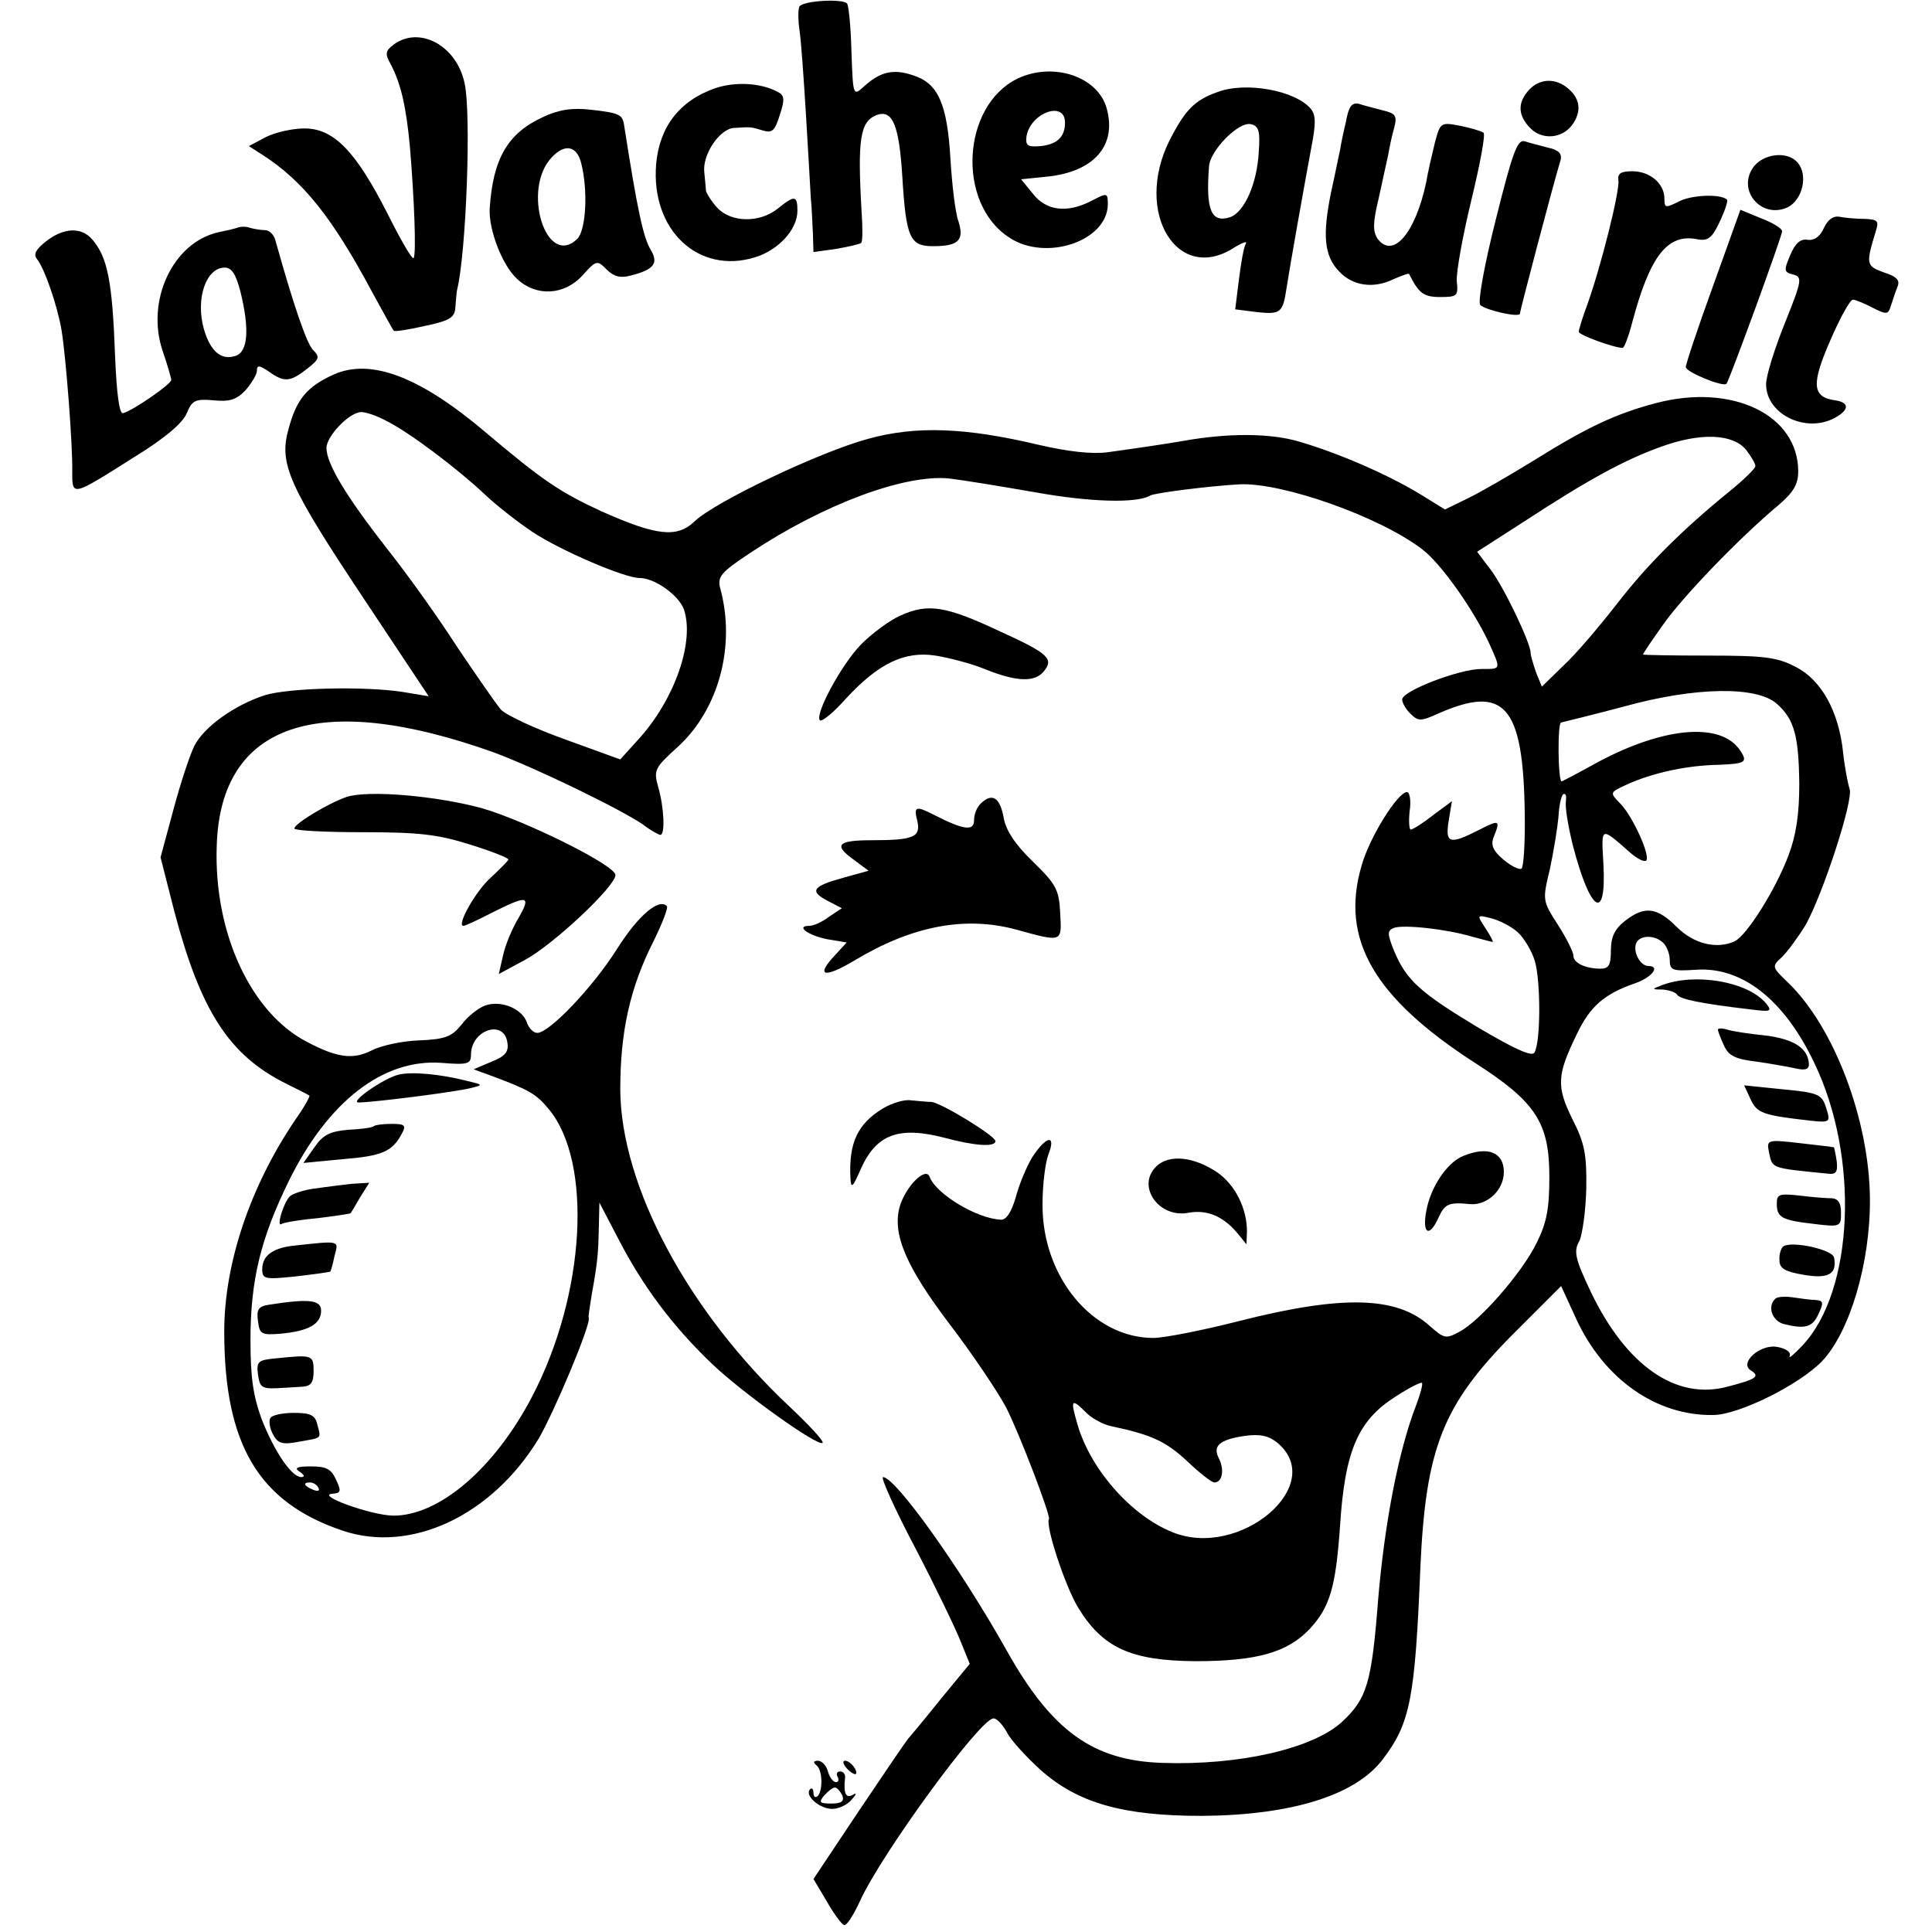
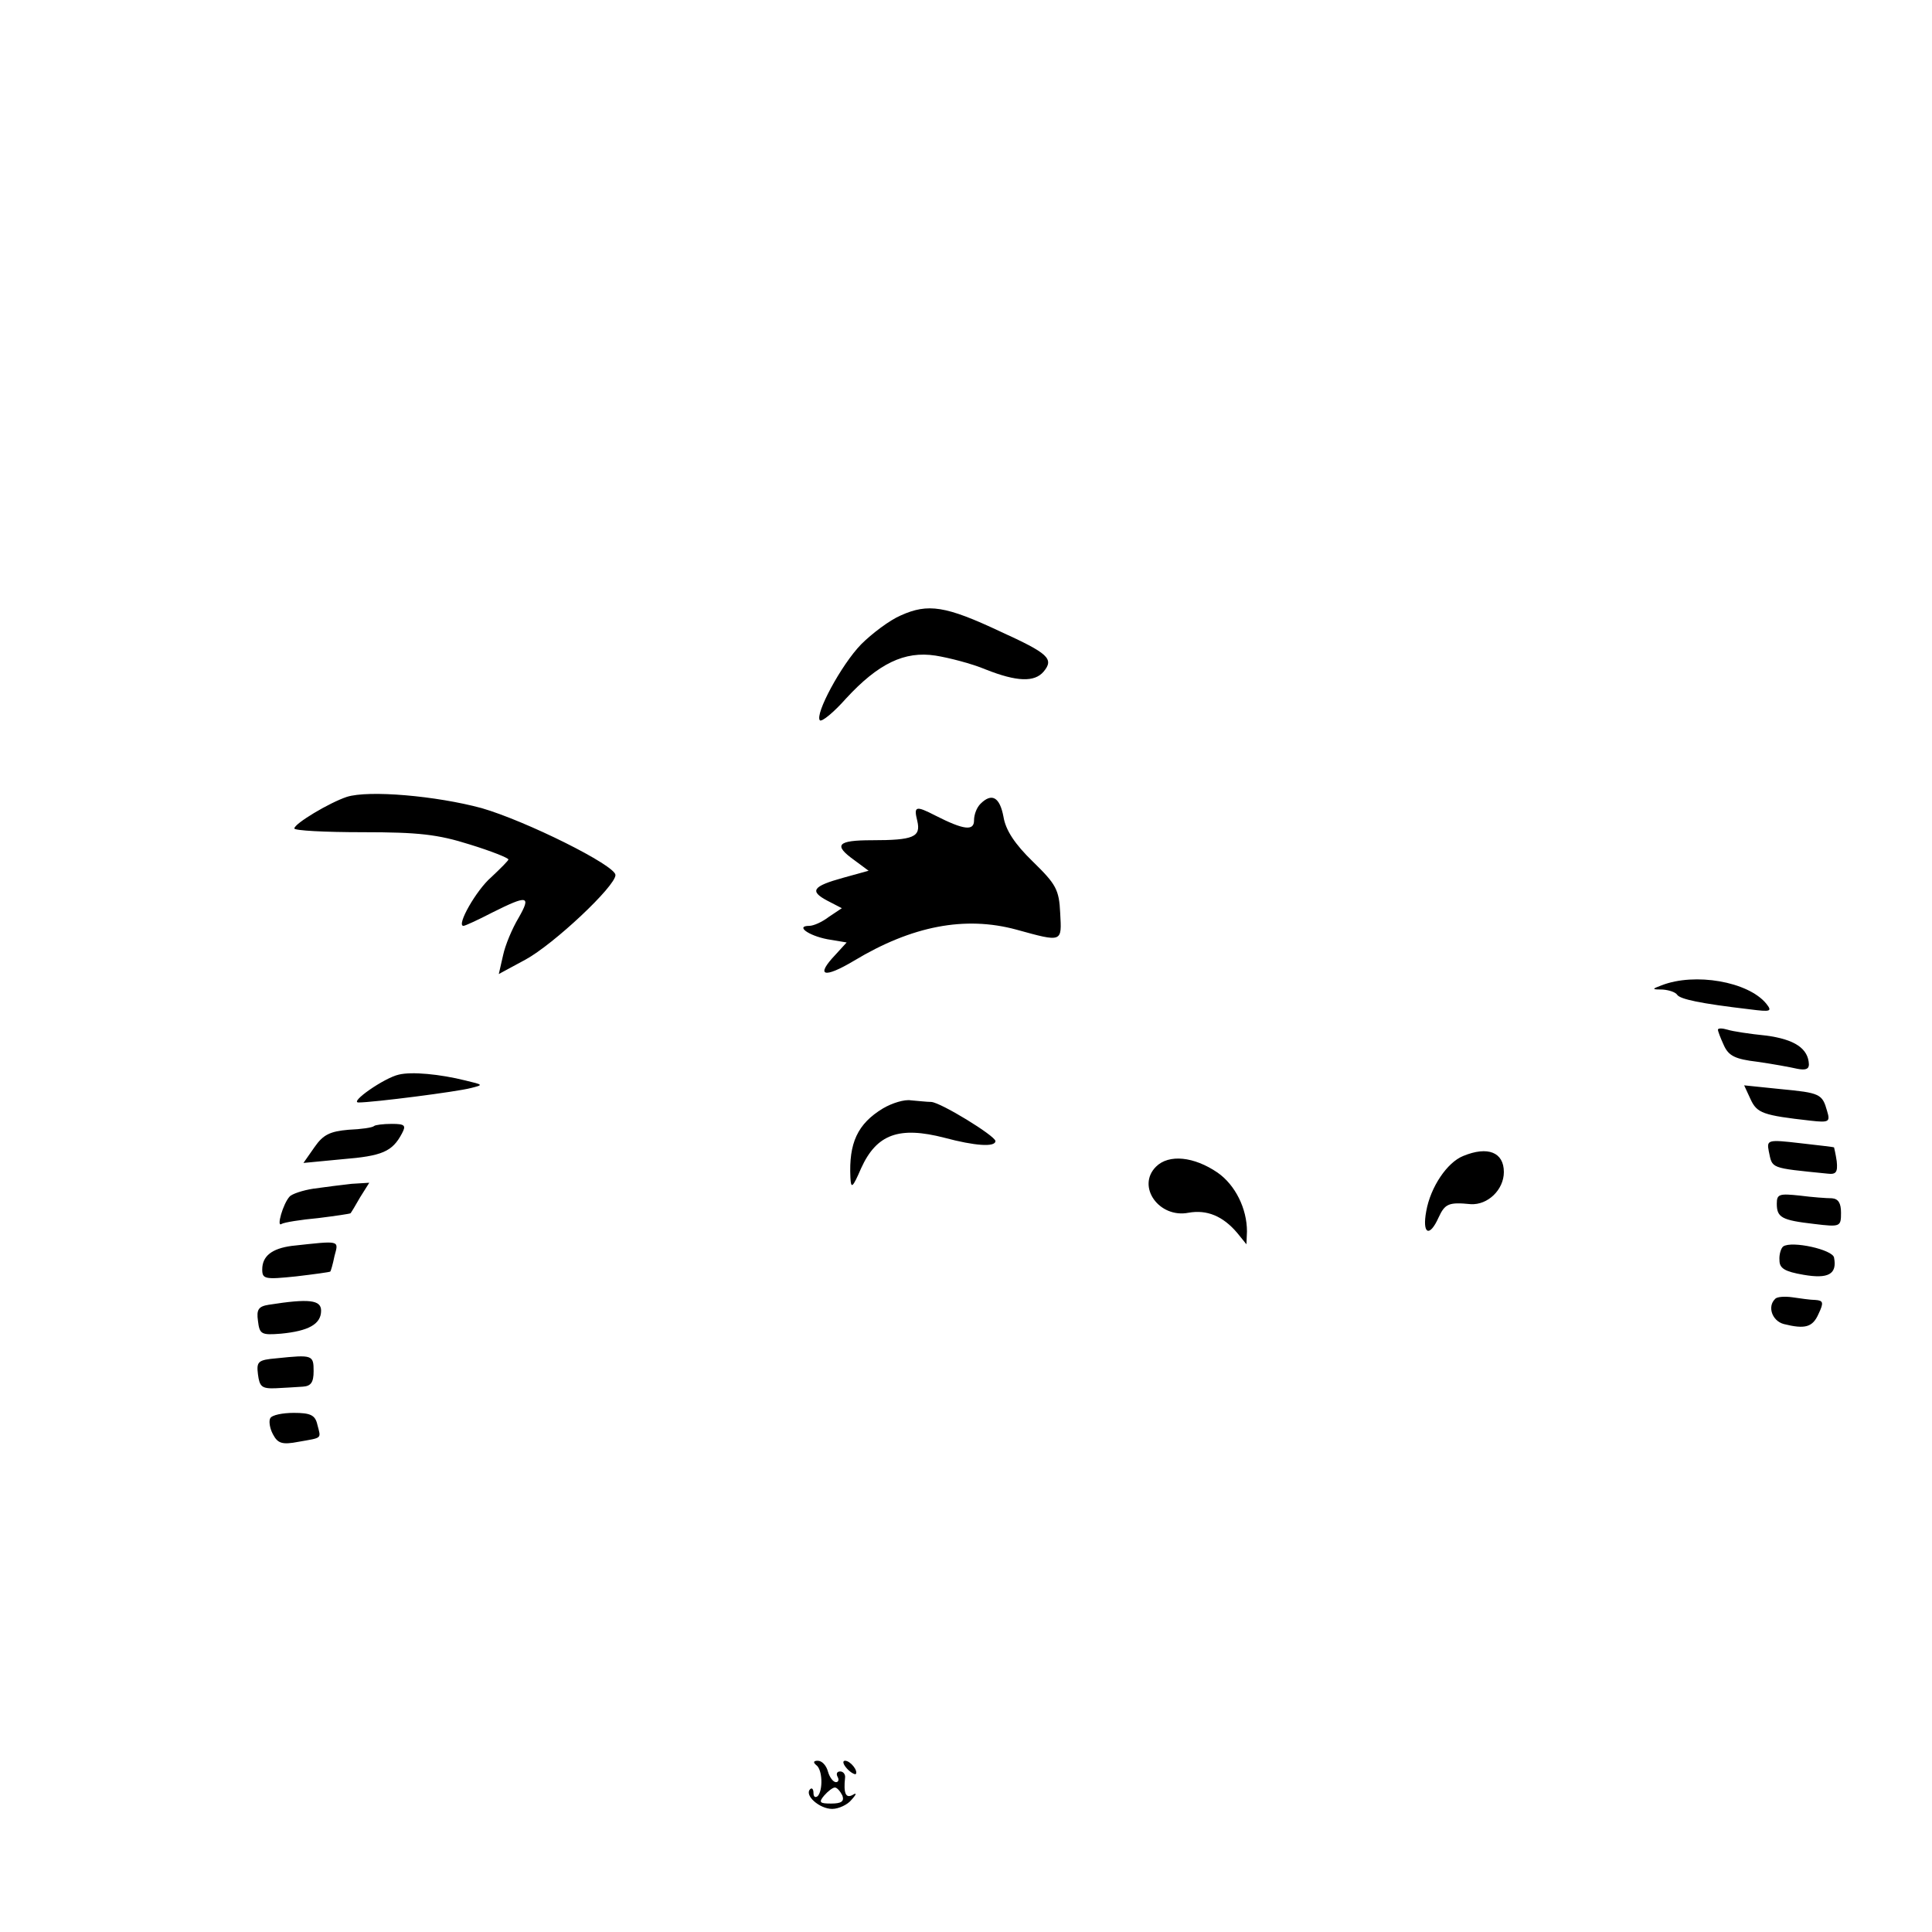
<svg xmlns="http://www.w3.org/2000/svg" version="1" width="481.333" height="481.333" viewBox="0 0 361 361">
-   <path d="M149.4 1.2c-.3.4-.3 2.5 0 4.5.3 2.1.8 9.2 1.2 15.8.4 6.6.8 13.6.9 15.5.2 1.9.3 5 .4 6.8l.1 3.3 4.3-.6c2.3-.4 4.4-.9 4.6-1.1.3-.2.3-2.8.1-5.7-.8-13.7-.3-17 2.8-18.2 3-1.1 4.2 1.9 4.8 11.5.7 11.4 1.4 13 5.7 13 4.8 0 5.9-1.1 4.8-4.6-.6-1.6-1.2-6.8-1.5-11.6-.6-10.4-2.3-14.2-6.9-15.7-3.8-1.3-6.2-.7-9.2 2-2.1 1.9-2.1 1.9-2.4-6.3-.1-4.5-.5-8.6-.8-9.1-.6-1-8.2-.6-8.9.5zM73.6 8.3C72 9.5 71.9 10 73 12c1.9 3.6 2.9 7.9 3.6 15.5.8 9.6 1.2 19.8.7 20.7-.2.5-2.4-3.3-4.9-8.3C66.5 28.3 62.4 24 56.9 24c-2.2 0-5.4.7-7.2 1.6l-3.2 1.7 2.5 1.6c7.6 4.9 13 11.6 20.5 25.6 2.1 3.8 3.9 7.2 4.1 7.3.1.2 2.8-.2 5.8-.9 4.8-1 5.6-1.6 5.7-3.6.1-1.2.2-2.6.3-3.1 1.7-6.8 2.7-32.9 1.4-38.7-1.5-7-8.4-10.7-13.2-7.2zM190.1 14.7c-10.4 5.1-11.4 23.3-1.5 29.7 6.8 4.5 18.3.7 18.4-6.2 0-2.2-.1-2.2-3-.7-4.6 2.4-8.5 1.9-11-1.3l-2.2-2.7 4.9-.5c8.7-.9 13-5.8 11.1-12.7-1.6-6-10-8.8-16.7-5.6zm8.9 8.2c0 2.7-1.5 4.1-4.6 4.4-2.4.2-2.8-.1-2.6-1.8.7-4.4 7.2-6.8 7.2-2.6zM133.6 16.5c-6.6 2.3-10.4 7.2-11 14.2-1 12.3 7.9 20.6 18.4 17.4 4.4-1.3 8-5.2 8-8.7 0-2.9-.5-3-3.7-.4-3.4 2.7-8.7 2.6-11.3-.2-1.1-1.2-2-2.7-2.1-3.2 0-.6-.2-2.1-.3-3.4-.4-3.3 2.9-8.2 5.6-8.3 3.2-.2 3.1-.2 5.4.5 1.7.5 2.2 0 3.1-2.9 1-3 .9-3.7-.5-4.4-3.1-1.6-7.8-1.9-11.6-.6zM285.7 16.8c-2.2 2.4-2.1 4.8.3 7.2 2.2 2.2 5.9 1.9 7.8-.7 1.7-2.4 1.5-4.7-.6-6.6-2.4-2.2-5.5-2.1-7.5.1zM227.5 17.2c-4.3 1.5-6.1 3.4-9 9.1-6.7 13.5 1.6 26.9 12.2 19.9 1.5-.9 2.4-1.2 2.1-.7-.4.6-.9 3.6-1.3 6.7l-.7 5.6 3.9.5c4.6.5 5 .2 5.7-4.5.7-4.5 3.1-18 4.6-26.1.9-4.6.9-6.2-.1-7.4-2.9-3.4-12.1-5.1-17.4-3.1zm7.7 11.2c-.3 5.9-2.7 11.3-5.4 12.2-3.5 1.1-4.5-1.4-3.9-9.4.1-3 5.5-8.5 7.8-8 1.5.3 1.8 1.3 1.5 5.2zM251.5 22.7c-.5 2.1-1 4.5-1.1 5.3-.2.8-.9 4.4-1.7 8-1.6 7.9-1.3 11.8 1.5 14.7 2.5 2.7 6.4 3.3 10.1 1.5 1.6-.7 3-1.2 3-1 1.8 3.6 2.7 4.3 5.8 4.3 3.2 0 3.4-.2 3.1-3-.1-1.7 1.1-8.4 2.7-15s2.7-12.3 2.3-12.7c-.4-.3-2.4-.9-4.4-1.3-3.6-.7-3.7-.6-4.7 3.2-.5 2.1-1.3 5.4-1.6 7.3-2 9.5-6.2 14.5-9.1 10.6-.9-1.4-.9-2.9.2-7.5.7-3.2 1.5-6.9 1.8-8.2.2-1.3.7-3.6 1.1-5 .6-2.3.3-2.7-2.2-3.3-1.5-.4-3.5-.9-4.4-1.2-1.3-.3-1.9.5-2.4 3.3zM101.4 21.9c-6.5 3-9.3 7.7-9.9 17.1-.2 3.9 2.3 10.5 5.1 13.1 3.6 3.4 8.9 3.1 12.3-.7 2.5-2.8 2.7-2.8 4.4-1.1 1.4 1.4 2.6 1.7 4.5 1.2 4.4-1.1 5.3-2.3 3.8-4.8-1.4-2.3-2.5-7.4-5-23.4-.3-1.9-.9-2.2-6.2-2.8-3.6-.4-6 0-9 1.4zm7.2 8.6c1.3 5.1.9 12.4-.7 14.1-5.8 5.7-10.5-9.2-4.8-15.2 2.4-2.6 4.7-2.2 5.5 1.1zM279.5 41c-2.2 8.7-3.4 15.5-2.9 16 1.1 1 7.4 2.4 7.4 1.6 0-.5 6.2-24.1 7.6-28.7.3-1.2-.4-1.9-2.3-2.3-1.5-.4-3.5-.9-4.4-1.2-1.4-.4-2.3 2.2-5.4 14.6zM327.5 31.4c-2.9 4.4 1.8 9.6 6.6 7.3 2.7-1.4 3.8-6 1.8-8.3-1.9-2.3-6.6-1.7-8.4 1zM302.4 33.7c.3 1.9-3.2 15.9-5.8 23.2-.9 2.4-1.6 4.7-1.6 5.1 0 .6 6.6 3 8.2 3 .3 0 1.1-2.1 1.8-4.8 3.3-12.4 6.6-16.6 12.1-15.5 2 .4 2.8-.2 4.2-3.2 1-2.1 1.6-3.9 1.4-4.2-1.2-1.1-6.5-.9-8.9.3-2.6 1.3-2.8 1.3-2.8-.5 0-2.8-2.7-5.1-6-5.1-2.1 0-2.8.4-2.6 1.7zM320.1 53.4c-2.8 7.7-5.1 14.6-5.1 15.2 0 .9 7 3.8 7.6 3.1.5-.5 10.4-27.6 10.4-28.5 0-.5-1.8-1.6-3.9-2.4l-3.9-1.6-5.1 14.2zM340.8 42.6c-.7 1.6-1.8 2.4-3.1 2.2-1.3-.2-2.3.7-3.2 2.9-1.2 2.8-1.2 3.2.6 3.6 1.7.5 1.6 1.1-1.6 9.1-1.9 4.7-3.5 9.8-3.5 11.4 0 5.6 7.4 9.2 12.8 6.3 2.8-1.5 2.8-2.9.1-3.3-4.3-.6-4.5-3-.9-11.2 1.8-4.2 3.7-7.6 4.2-7.6s2.2.7 3.7 1.5c2.6 1.3 2.9 1.3 3.4-.3.3-.9.8-2.5 1.2-3.5.6-1.3 0-2-2.5-2.8-3.3-1.2-3.4-1.5-1.5-7.7.6-1.9.4-2.2-2.1-2.3-1.6 0-3.7-.2-4.7-.4-1.2-.2-2.2.6-2.9 2.1zM44.5 42.5c-.5.2-2.2.6-3.7.9-8.5 1.9-13.6 12.8-10.4 22.2.9 2.6 1.6 5.1 1.6 5.4 0 .8-7.3 5.8-9 6.2-.7.2-1.2-3.5-1.5-10.7-.5-13.9-1.4-18.5-4.3-21.8-2-2.3-5.3-2.2-8.6.4-1.9 1.5-2.4 2.4-1.7 3.3 1.4 1.7 3.8 8.6 4.6 13.3.8 4.8 2.1 21.4 2 26.5 0 4.6-.1 4.6 11.6-2.8 5.7-3.5 9.1-6.4 9.8-8.2 1-2.4 1.6-2.7 5-2.4 3 .3 4.3-.1 6-1.9C47 71.6 48 70 48 69.3c0-1.1.4-1.1 2.2.1 2.9 2.1 4 2 7.2-.5 2.3-1.8 2.4-2.2 1.1-3.5-1.2-1.2-3.7-8.5-7.1-20.7-.3-.9-1.1-1.7-1.9-1.7-.7 0-1.9-.2-2.7-.4-.7-.3-1.7-.3-2.3-.1zm.4 11.9c1.8 7.2 1.4 11.4-.9 12.1-2.7.9-4.7-.9-5.9-5-1.6-5.7.4-11.5 3.9-11.5 1.3 0 2.1 1.3 2.9 4.4zM62.3 70c-5 2.3-6.9 4.6-8.4 10.2-1.8 6.5 0 10.5 14.3 32l11.9 17.9-4.8-.8c-7.1-1.1-21.2-.8-25.8.6-5.6 1.8-11.4 5.9-13.2 9.5-.8 1.6-2.6 7-3.9 11.9l-2.4 8.9 2.6 10.2c4.9 18.5 10.2 26.8 20.9 32.1 2.2 1.1 4.2 2.1 4.3 2.2.2.1-.9 2.1-2.6 4.5-8.4 12.4-13.3 26.8-13.3 39.6 0 21.1 6.4 31.9 22.1 37.2 12.7 4.3 27.8-2.7 36.6-17.1 2.9-4.9 10-21.8 9.4-22.7-.1-.1.2-2.1.6-4.5 1.1-6.1 1.2-7.7 1.3-12.6l.1-4.4 3.6 6.9c4.5 8.7 10 16.1 17.3 23.1 5.7 5.5 20 15.7 20.8 14.9.3-.3-2.5-3.3-6.1-6.7-19-17.8-31.6-41.3-31.7-59.3 0-10.8 1.8-19.1 6.3-27.9 1.6-3.3 2.7-6.1 2.4-6.4-1.5-1.5-5.3 1.7-9.3 8-4.6 7.3-12.7 15.7-14.9 15.7-.7 0-1.5-.8-1.9-1.8-.8-2.7-4.9-4.4-7.9-3.3-1.3.5-3.3 2.1-4.4 3.6-1.8 2.2-3 2.7-7.9 2.9-3.2.1-7.2 1-8.9 1.9-3.4 1.7-6.3 1.4-12-1.6-10.5-5.4-17.5-20.4-16.9-36.7.7-22.9 19.1-29.1 51.8-17.4 7.8 2.9 23.5 10.5 27.9 13.5 1.4 1.1 2.9 1.9 3.2 1.9.9 0 .7-5.1-.4-8.9-.9-3.2-.7-3.6 3.6-7.5 7.7-7 10.9-18.9 8-29.6-.6-2.2 0-3 5.6-6.7 13.7-9.1 28.8-14.7 37.1-13.9 2.6.3 9.9 1.5 16.2 2.6 10 1.8 18.9 2.1 21.4.6.8-.5 11.2-1.8 16.7-2.1 7.9-.4 26.1 6 34.1 12.1 3.5 2.6 9.7 11.4 12.6 17.7 2.2 4.9 2.2 4.7-1.5 4.7-4.1 0-14.8 4.1-14.8 5.7 0 .6.7 1.9 1.6 2.7 1.4 1.4 1.9 1.4 5.2-.1 12.3-5.4 15.8-1.5 16.1 18.4.1 5.6-.2 10.3-.6 10.6-.4.3-2-.5-3.4-1.7-1.9-1.6-2.4-2.7-1.8-4.2 1.3-3.2 1.1-3.3-2.8-1.3-5.5 2.8-6.3 2.5-5.6-1.8l.6-3.6-3.5 2.6c-1.9 1.5-3.8 2.7-4.2 2.7-.3 0-.4-1.6-.2-3.5.3-1.9 0-3.5-.5-3.5-1.7 0-7 8.4-8.5 13.8-4 13.7 2.3 24.6 21.2 36.8 11.4 7.3 13.9 11.2 13.9 21.3 0 6-.5 8.6-2.4 12.4-2.7 5.5-10.6 14.6-14.5 16.6-2.4 1.3-2.8 1.2-5.4-1.1-6.1-5.6-16.3-5.9-35.9-.9-6.7 1.7-13.8 3.1-15.8 3.1-11.3 0-20.8-11.4-20.7-25 0-3.6.5-7.7 1.1-9.3 1.5-3.8-.4-3.5-3 .5-1.1 1.8-2.5 5.2-3.1 7.5-.8 2.8-1.8 4.3-2.8 4.2-4.5-.2-12.1-4.8-13.3-8-.7-2-4.5 1.8-5.6 5.6-1.4 5.1 1.2 11.2 9.4 22 4.2 5.5 8.9 12.5 10.5 15.5 2.5 4.9 8.3 20.1 8 20.8-.7 1.3 3 12.5 5.4 16.5 4.6 7.6 9.9 10 21.9 10.1 11.5 0 17.2-1.6 21.4-6 3.8-4.1 4.9-7.8 5.7-19.4.9-14 3.4-19.6 10.3-24 2.6-1.7 4.8-2.8 5-2.6.2.2-.3 2.1-1.1 4.2-3.3 8.5-5.9 22.1-7.1 36.4-1.2 15.5-2.1 18.4-6.7 22.7-5.4 5-19.1 8.2-33.6 7.7-13-.4-20.7-6-29.1-21-8.7-15.5-20.8-32.4-23.1-32.4-.5 0 2.2 6 6 13.2 3.8 7.3 7.6 15.2 8.5 17.5l1.7 4.2-5.2 6.3c-2.8 3.5-5.7 7-6.4 7.8-.7.9-4.9 7.1-9.4 13.8l-8.2 12.3 2.5 4.2c1.3 2.3 2.8 4.3 3.2 4.4.5.2 1.8-1.9 3-4.5 4-8.8 22.4-34 24.9-34.1.6-.1 1.7 1.1 2.5 2.5.7 1.5 3.6 4.6 6.2 7 7 6.3 15.5 8.7 30.2 8.7 16.7-.1 28.8-3.8 33.9-10.6 5.1-6.7 6-11.3 7-35.8 1-22.4 4.2-30.4 17.3-43.6l9-9 2.8 6.1c5.2 11.3 15 18.2 25.7 18 4.8-.1 15.9-5.6 20.2-10 5.2-5.4 9.1-18.4 9-30.4-.1-14.7-6.7-32.2-15.4-40.5-2.9-2.8-3-2.9-1-4.7 1-1 3-3.7 4.4-6 3.2-5.7 9-23.4 8.2-25.4-.3-.9-.9-3.9-1.2-6.7-.8-7.8-4.1-13.7-8.9-16.1-3.4-1.8-5.9-2.1-16.3-2.1-6.7 0-12.2-.1-12.2-.2 0-.2 1.7-2.7 3.7-5.5 3.6-5.2 14.4-16.4 21.6-22.4 2.8-2.4 3.7-3.9 3.7-6.3 0-10.6-12.3-16.5-26.5-12.8-7.6 2-12.9 4.5-23 10.8-4.4 2.7-9.9 5.9-12.2 7l-4.3 2.1-4.7-2.9c-6.3-3.8-15.4-7.7-22.6-9.8-5.5-1.6-13.3-1.6-21.7-.1-2.9.5-7.5 1.2-14 2.1-2.9.4-7.4-.1-13-1.4-13.5-3.2-22.8-3.6-31.8-1.1-8.9 2.4-28.5 11.7-32.4 15.4-3.3 3.2-7.2 2.7-17.5-1.9-7.8-3.6-11-5.8-21.9-15C78.3 70.3 69.2 66.9 62.3 70zm10 8.7c4.2 2.1 13.1 8.8 18.2 13.6 2.2 2.1 6.3 5.3 9 7.1 5.3 3.5 17.2 8.6 20 8.6 2.9 0 7.4 3.3 8.3 5.9 2 6-1.7 16.6-8.2 23.9l-3.7 4.1-10.2-3.7c-5.6-2-11-4.5-12.1-5.6-1-1.2-4.6-6.4-8.1-11.6-3.4-5.3-9.3-13.6-13.2-18.5C64.8 92.9 61 86.7 61 83.7c0-2.2 4.3-6.7 6.5-6.7.9 0 3 .7 4.8 1.7zm254 5.4c.9 1.2 1.7 2.5 1.7 3 0 .4-2.1 2.5-4.7 4.6-9.1 7.4-15.6 13.9-21.3 21.3-3.2 4.1-7.6 9.3-9.9 11.4l-4 3.9-1.1-2.7c-.5-1.5-1-3.1-1-3.6 0-1.9-5.1-12.5-7.5-15.6l-2.5-3.3 8.7-5.6c12.1-7.9 18.7-11.5 25.6-14 7.4-2.7 13.5-2.5 16 .6zm5.7 47.4c3.3 2.9 4.1 6.1 4.2 15 0 5.7-.6 9.6-2 13.3-2.4 6.4-7.8 15-10.1 16.1-3.3 1.5-7.6.5-10.8-2.7-3.7-3.7-6-4-9.7-1.1-1.9 1.5-2.6 3-2.6 5.5 0 2.7-.4 3.4-1.9 3.4-2.9 0-5.1-1.1-5.1-2.4 0-.7-1.3-3.3-2.9-5.8-2.9-4.5-2.9-4.6-1.5-10.4.7-3.3 1.4-7.6 1.6-9.7.1-2.1.5-4 .9-4.3.5-.2.6.3.5 1.3-.2 1 .4 4.7 1.3 8.3 3.3 12.6 6.3 14.4 5.7 3.4-.4-7.1-.6-7 5.1-2 1.3 1.1 2.5 1.7 2.9 1.4.8-.9-2.4-8-4.7-10.5-2-2-2-2.2-.2-3.1 4.9-2.5 11.9-4.2 18.6-4.3 4.8-.2 5.3-.5 3.9-2.6-3.6-5.6-14.9-4.5-27.9 2.8-2.9 1.6-5.4 2.9-5.5 2.9-.7 0-.8-11-.1-11 .4-.1 5.8-1.4 11.8-3 13.4-3.7 24.8-3.8 28.5-.5zm-48.4 42.7c1.1 1 2.6 3.4 3.2 5.4 1.1 3.8 1.1 15.2-.1 17.1-.5.8-3.9-.8-10.5-4.7-10.8-6.5-13.4-8.8-15.7-14.3-1.3-3.2-1.3-3.8-.1-4.3 1.8-.7 9.9.2 14.6 1.6 1.9.5 3.7 1 3.9 1 .2 0-.4-1.1-1.3-2.5-1.7-2.6-1.7-2.6 1.1-1.9 1.5.4 3.7 1.5 4.9 2.6zm27.2 2c.7.7 1.2 2.1 1.2 3.2 0 1.9.5 2.1 4.9 1.8 8.6-.6 16.5 5.6 22.1 17.4 8.5 17.6 7.4 42.6-2.2 52.8-1.6 1.7-2.7 2.6-2.4 2 .3-.7-.6-1.4-2.2-1.7-3.2-.7-7.4 3-5 4.4 1.7 1.1 1 1.6-4.4 3-9.6 2.6-18.9-3.9-25.5-17.6-3-6.3-3.3-7.7-2.2-9.6.6-1.3 1.2-5.7 1.3-9.8.1-6.4-.3-8.5-2.6-13-3-6.1-2.9-8.2.8-15.8 2.5-5.3 5.2-7.6 11-9.6 3.1-1.1 4.7-3.2 2.4-3.2-1.5 0-2.9-2.6-2.3-4.2.6-1.6 3.5-1.7 5.1-.1zm-216 18.6c.3 1.7-.4 2.6-3 3.6l-3.3 1.4 3 1.1c7.3 2.7 8.7 3.5 11 6.3 8.3 9.9 6.9 34.7-3.1 53.8-7 13.4-17.4 22.3-26 22.2-4.2-.1-14.7-3.9-11.2-4.1 1.5-.1 1.6-.5.6-2.6-.9-2-1.8-2.5-4.7-2.5-2.7 0-3.2.3-2.1 1 .9.6 1 1 .3 1-1.8 0-5-4.7-7.4-10.8-1.6-4.4-2.1-7.8-2.1-14.8 0-11.2 1.9-19 7.2-29.8 7.3-14.8 17.6-22.8 28.5-22 4.9.4 5.5.2 5.5-1.5 0-4.7 6.2-6.7 6.8-2.3zM203 264c1.1 1.1 3.2 2.2 4.7 2.5 7.5 1.6 10.1 2.8 14.1 6.5 2.3 2.2 4.6 4 5.1 4 1.5 0 1.9-2.3.9-4.4-1.3-2.4 0-3.6 4.8-4.3 2.9-.4 4.5 0 6.1 1.3 9.4 7.9-7.1 21.8-19.6 16.7-7.8-3.1-15.6-12-17.9-20.6-1.2-4.2-1-4.5 1.8-1.7zM59.5 278c.3.6-.1.7-.9.4-1.8-.7-2.1-1.4-.7-1.4.6 0 1.3.4 1.6 1z" />
  <path d="M310.5 184.1c-1.9.7-1.9.8.2.8 1.2.1 2.4.5 2.7 1 .6.8 4.2 1.6 13.6 2.7 3.9.5 4.2.4 3-1.1-3.4-4.1-13.3-5.8-19.5-3.4zM321 192.4c0 .3.5 1.6 1.1 2.9.9 2 2.1 2.6 6.3 3.1 2.8.4 6.1 1 7.4 1.3 1.5.3 2.2.1 2.2-.8-.1-3-2.7-4.7-8-5.4-3-.3-6.3-.8-7.2-1.1-1-.3-1.8-.3-1.8 0zM327.1 205.4c1.2 2.6 2.3 3 11.2 4 3.5.4 3.7.2 3.1-1.8-.9-3.2-1.3-3.4-8.7-4.1l-6.8-.7 1.2 2.6zM330.5 215.1c.7 3.3.1 3.1 11 4.2 1.6.2 1.9-.3 1.7-2.3-.2-1.4-.5-2.6-.5-2.6-.1-.1-3-.4-6.4-.8-6-.7-6.2-.6-5.8 1.5zM332 224.9c0 2.6.9 3.1 7 3.8 4.9.6 5 .5 5-2.1 0-1.8-.5-2.6-1.7-2.7-1 0-3.7-.2-6-.5-3.8-.4-4.3-.3-4.3 1.5zM333.2 232.9c-.4.3-.8 1.5-.7 2.6 0 1.5 1 2.1 4.5 2.7 4.6.8 6.3-.1 5.7-3.2-.2-1.5-7.9-3.2-9.5-2.1zM331.7 242.7c-1.5 1.4-.6 4.1 1.6 4.7 4 1 5.4.6 6.5-1.9 1-2.1.9-2.5-.6-2.6-.9 0-2.9-.3-4.3-.5s-2.9-.1-3.2.3zM74.5 200.8c-2.7.6-9.3 5.2-7.5 5.2 2.7 0 18.4-2 21-2.7 2.4-.6 2.3-.6-1-1.4-4.8-1.2-10.1-1.7-12.5-1.1zM69.9 210.4c-.3.3-2.4.6-4.8.7-3.4.3-4.7.9-6.3 3.2l-2.1 3 7.3-.7c7.4-.6 9.3-1.4 11.1-4.8.8-1.5.6-1.8-1.9-1.8-1.6 0-3.1.2-3.3.4zM58.6 222.1c-2 .3-4.1 1-4.5 1.5-1.2 1.3-2.5 5.8-1.5 5.1.5-.3 3.6-.8 6.9-1.1 3.2-.4 5.9-.8 6-.9.1-.1.9-1.4 1.8-3L69 221l-3.3.2c-1.8.2-5 .6-7.1.9zM54.5 232.8c-3.7.5-5.5 1.9-5.5 4.4 0 1.8.5 1.9 6.3 1.3 3.4-.4 6.3-.8 6.4-.9.1 0 .5-1.4.8-2.9.8-3 1.2-2.9-8-1.9zM50.2 243.8c-1.9.3-2.3.9-2 3 .3 2.5.6 2.7 4.3 2.4 5.2-.5 7.5-1.8 7.5-4.3 0-2-2.2-2.3-9.8-1.1zM51.7 253.8c-3.5.3-3.8.6-3.5 3 .3 2.3.7 2.7 3.3 2.6 1.7-.1 3.9-.2 5.1-.3 1.5-.1 2-.8 2-2.9 0-3-.2-3.1-6.9-2.4zM50.5 265c-.3.5-.1 1.9.5 3 .9 1.7 1.7 2 4.8 1.4 4.5-.8 4.2-.5 3.5-3.2-.4-1.8-1.3-2.2-4.4-2.2-2.1 0-4.1.4-4.4 1zM168.3 115c-2.1.9-5.4 3.4-7.4 5.4-3.7 3.8-8.7 13.1-7.7 14.2.4.3 2.6-1.5 4.9-4.1 6-6.5 10.9-8.9 16.7-8 2.5.4 6.8 1.5 9.4 2.6 5.8 2.3 9.1 2.4 10.8.4 2-2.4.9-3.4-8.1-7.5-10.2-4.8-13.5-5.3-18.6-3zM64.8 148.9c-3.3 1.1-9.8 5-9.8 5.9 0 .4 5.7.7 12.8.7 10.4 0 14 .4 20 2.3 3.9 1.2 7.2 2.5 7.2 2.8 0 .2-1.5 1.7-3.2 3.3-2.8 2.4-6.6 9.1-5.2 9.1.3 0 2.7-1.1 5.4-2.5 6.6-3.3 7.3-3.2 4.9 1-1.2 2-2.5 5.1-2.9 7l-.8 3.5 5-2.7c5.3-2.9 16.8-13.7 16.8-15.8 0-1.8-16.7-10.1-25-12.5-8.5-2.3-21.1-3.4-25.2-2.1zM183.2 150.2c-.7.7-1.2 2-1.2 3.1 0 2-1.9 1.8-7.2-.9-3.7-1.9-4.1-1.8-3.4 1 .7 3-.7 3.6-8.5 3.6-6.5 0-7.2.9-3.3 3.7l2.7 2-4.7 1.3c-5.8 1.6-6.4 2.5-3 4.3l2.7 1.4-2.4 1.6c-1.3 1-2.9 1.7-3.7 1.7-2.6 0-.2 1.8 3.4 2.5l3.6.6-2.1 2.3c-3.8 4-2.2 4.5 3.5 1.1 10.8-6.5 20.7-8.4 30.3-5.8 8.7 2.4 8.5 2.4 8.2-3.1-.2-4.4-.8-5.4-5.1-9.6-3.4-3.3-5.1-5.9-5.5-8.4-.7-3.7-2.2-4.5-4.3-2.4zM165 207.1c-4.8 2.9-6.4 6.5-6.1 12.9.1 2.2.4 2 2-1.7 2.9-6.4 7.1-7.9 15.6-5.7 5.6 1.5 9.5 1.8 9.5.6-.1-1-10.2-7.2-12-7.3-.8 0-2.5-.2-3.8-.3-1.2-.2-3.5.5-5.2 1.5zM273.4 216c-3 1.2-6.1 5.8-6.9 10.3-.8 4.3.6 5 2.3 1.2 1.2-2.6 1.9-2.9 6-2.5 3.2.2 6.2-2.7 6.2-6 0-3.7-3-4.9-7.6-3zM216 218c-3.7 3.7.6 9.7 6.1 8.6 3.4-.6 6.4.6 9.1 3.8l1.7 2.1.1-2.4c0-4.3-2.2-8.7-5.5-11-4.4-3-9.1-3.5-11.5-1.1zM152.5 329.8c1.2.8 1.3 4.7.3 5.8-.5.4-.8.1-.8-.6s-.3-1-.6-.7c-1.2 1.1 1.7 3.7 4.1 3.7 1.2 0 2.9-.8 3.6-1.7 1-1.1 1-1.4.2-.9-1.3.7-1.7-.4-1.4-3.2.1-.6-.3-1.2-.9-1.2-.6 0-.8.4-.5 1 .3.5.2 1-.3 1s-1.2-.9-1.5-2c-.3-1.1-1.1-2-1.9-2-.8 0-.9.3-.3.8zm4.9 5.7c.4 1.1-.2 1.5-2.1 1.5-2.1 0-2.4-.2-1.3-1.5.7-.8 1.6-1.5 2-1.5.4 0 1 .7 1.4 1.5zM158.2 330.4c.7.8 1.5 1.2 1.7 1.1.5-.6-1-2.5-2-2.5-.5 0-.4.6.3 1.4z" />
</svg>